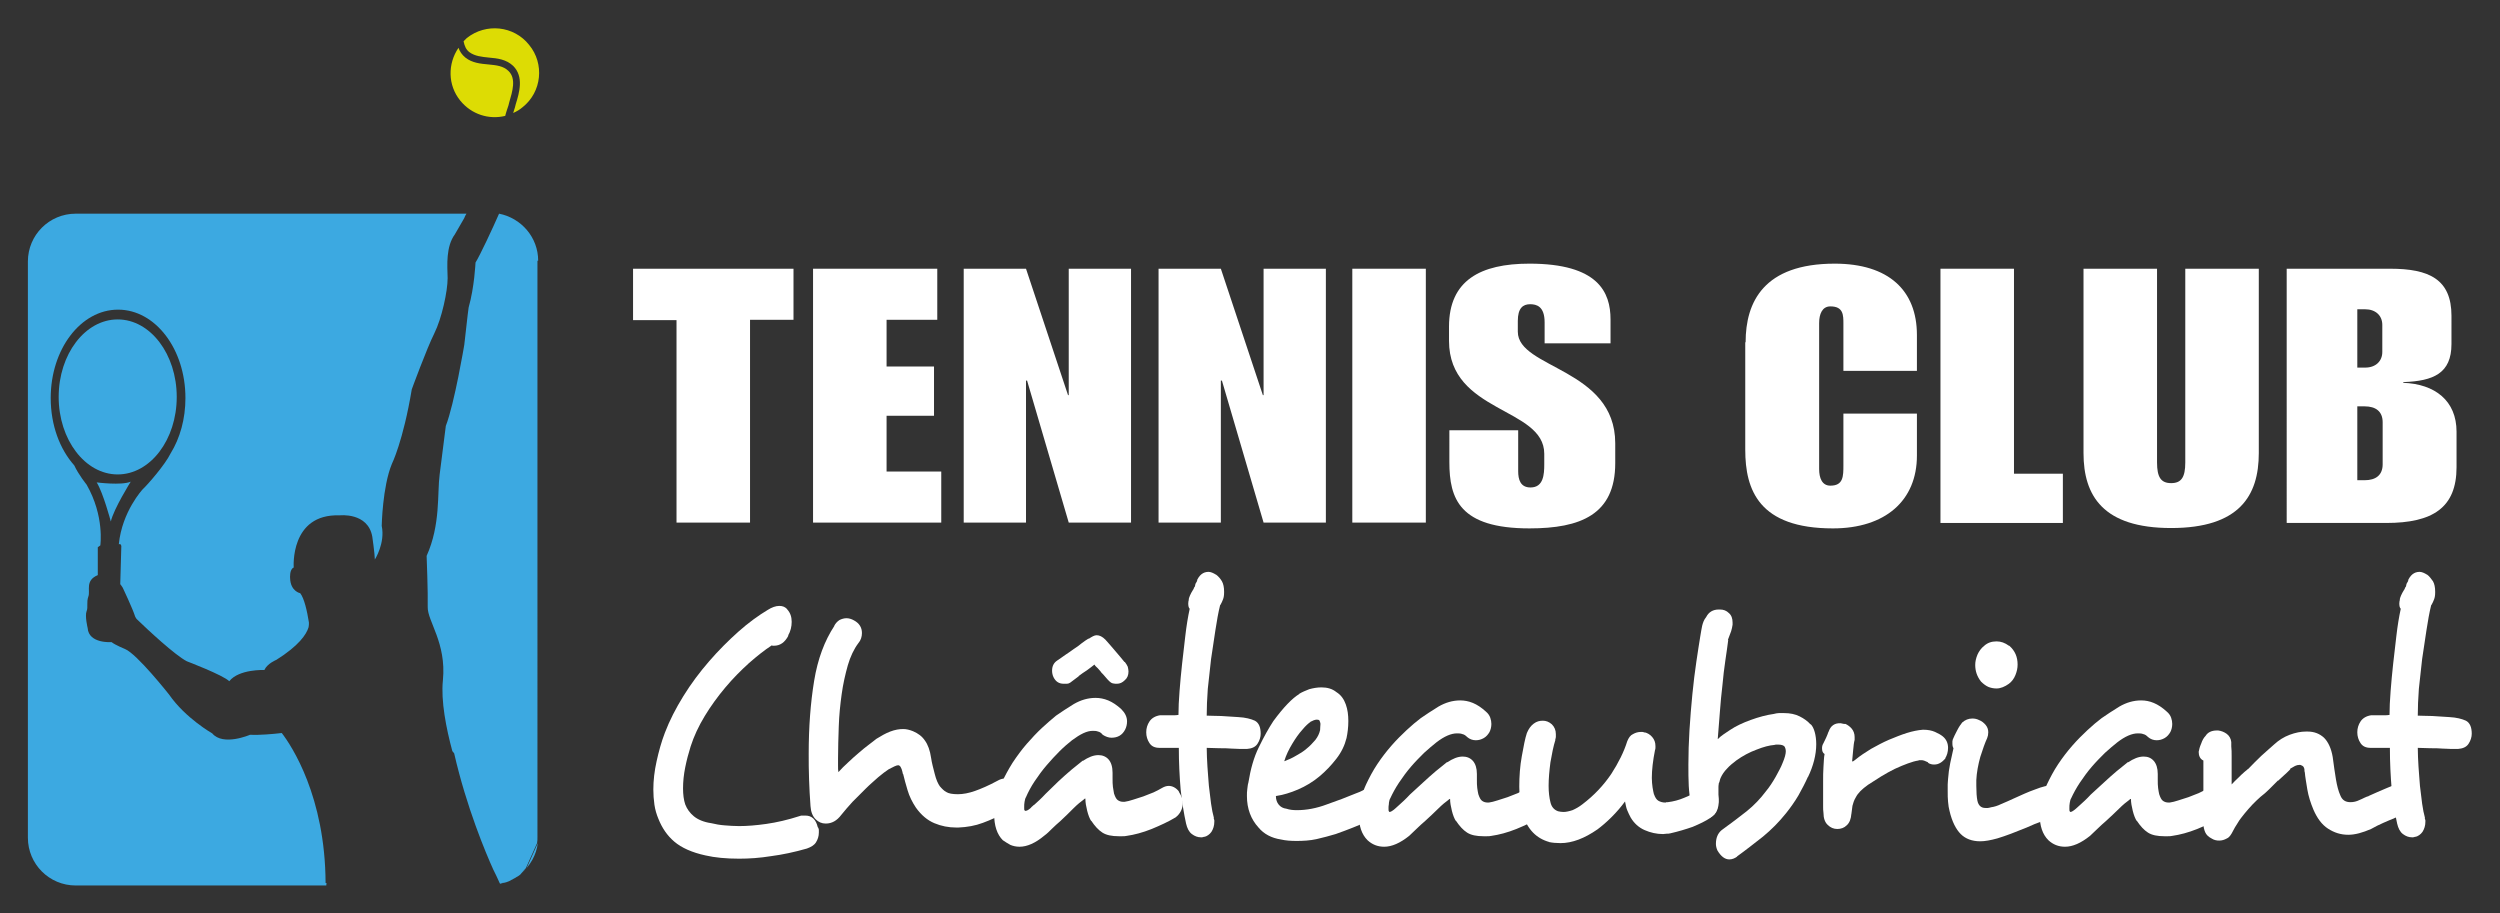
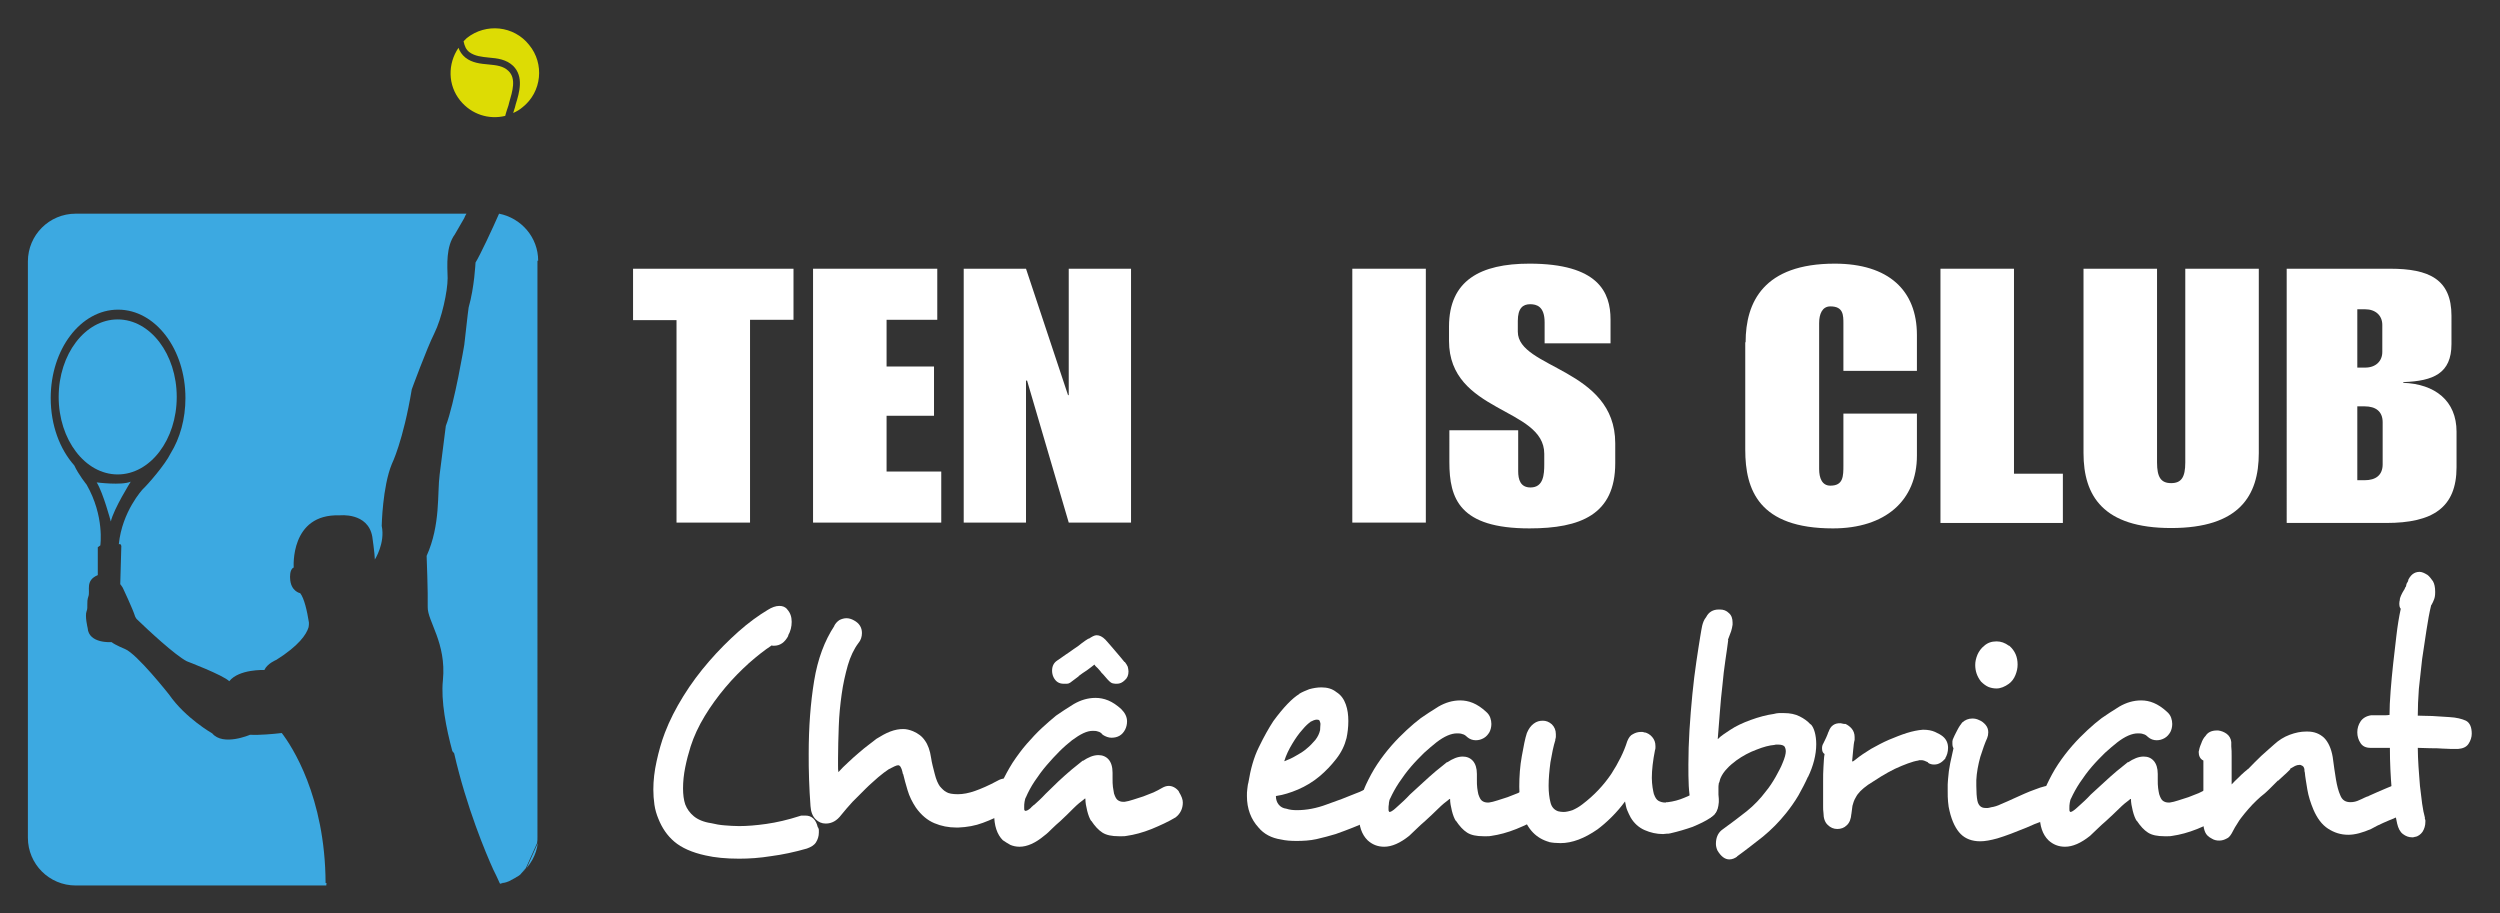
<svg xmlns="http://www.w3.org/2000/svg" version="1.1" id="Calque_1" x="0px" y="0px" viewBox="0 0 690.3 252.1" style="enable-background:new 0 0 690.3 252.1;" xml:space="preserve">
  <rect x="0" y="0" width="690.3" height="252.1" fill="#333333" stroke="none" />
  <style type="text/css">
	.st0{fill:#DDDC04;}
	.st1{fill:none;}
	.st2{fill:#3CA9E1;}
	.st3{fill:#FFFFFF;}
	.st4{opacity:0.25;}
	.st5{fill:url(#SVGID_1_);}
	.st6{opacity:0.35;fill:url(#SVGID_2_);}
	.st7{opacity:0.35;fill:url(#SVGID_3_);}
	.st8{fill:url(#SVGID_4_);}
	.st9{fill:url(#SVGID_5_);}
	.st10{opacity:0.35;fill:url(#SVGID_8_);}
	.st11{fill:url(#SVGID_9_);}
	.st12{fill:url(#SVGID_10_);}
	.st13{fill:url(#SVGID_11_);}
</style>
  <g>
    <g>
      <g>
        <path class="st3" d="M186.8,88.4h-12V74.2h44.3v14.1h-12v56h-20.3V88.4z" />
        <path class="st3" d="M224.5,74.2h34.3v14.1h-14v12.9h13.1v13.6h-13.1v15.4h15.1v14.1h-35.4V74.2z" />
        <path class="st3" d="M266.1,74.2h17.2l11.6,34.9h0.2V74.2h17.2v70.1h-17.2l-11.5-39.2h-0.3v39.2h-17.2V74.2z" />
-         <path class="st3" d="M319.9,74.2h17.2l11.6,34.9h0.2V74.2h17.2v70.1h-17.2l-11.5-39.2h-0.3v39.2h-17.2V74.2z" />
        <path class="st3" d="M373.4,74.2h20.3v70.1h-20.3V74.2z" />
        <path class="st3" d="M400.2,118.8h19v11.3c0,2.3,0.6,4.5,3.4,4.5c3.6,0,3.8-3.6,3.8-6.4v-2.9c0-12.9-26.3-11.2-26.3-31.2v-3.9     c0-12.8,8.7-17.4,22.2-17.4c19,0,22.4,7.9,22.4,15.4v6.6h-18.2V89c0-4.4-2.2-5-4-5c-2,0-3.4,1.1-3.4,4.6v3     c0,10.2,26.9,10.1,26.9,30.8v5.5c0,14.2-9.6,18-23.7,18c-19.3,0-22.1-8.2-22.1-18.3V118.8z" />
        <path class="st3" d="M482,94.5c0-11.1,5-21.7,24.6-21.7c14.9,0,22.7,7.4,22.7,19.7v9.9H509V89.4c0-2.4,0-4.8-3.6-4.8     c-2.3,0-3.1,2.2-3.1,4.6v40.3c0,2.5,0.8,4.6,3.1,4.6c3.6,0,3.6-2.6,3.6-5.7v-14.2h20.3v11.6c0,12.4-8.7,20.1-23.2,20.1     c-20.4,0-24.2-10.6-24.2-21.7V94.5z" />
        <path class="st3" d="M535.8,74.2h20.3v56.6h13.5v13.6h-33.8V74.2z" />
        <path class="st3" d="M575.3,74.2h20.3v53.5c0,4.1,1.1,5.7,3.9,5.7c2.8,0,3.9-1.6,3.9-5.7V74.2h20.3v50.9     c0,11.8-5.4,20.7-24.2,20.7c-18.8,0-24.2-8.9-24.2-20.7V74.2z" />
        <path class="st3" d="M631.3,74.2H660c10.7,0,16.9,2.9,16.9,13V95c0,8.1-5,10.2-13.2,10.5l-0.2,0.2c8.9,0.3,14.8,5,14.8,13.5v9.8     c0,11.2-6.6,15.4-19.4,15.4h-27.5V74.2z M650.9,101.5h2.2c2.9,0,4.7-1.8,4.7-4.3v-7.5c0-2.6-1.9-4.3-4.7-4.3h-2.2V101.5z      M650.9,132.6h2c3.1,0,5-1.4,5-4.4v-11.6c0-3-1.9-4.4-5-4.4h-2V132.6z" />
      </g>
    </g>
    <g>
      <path class="st3" d="M226.1,229.1c0,0.2,0,0.5,0,0.8c0,1-0.3,1.9-0.8,2.7c-0.5,0.8-1.4,1.3-2.5,1.7c-3.5,1-6.8,1.7-9.9,2.1    c-3.1,0.5-6,0.7-8.8,0.7c-3.6,0-6.7-0.3-9.3-0.9c-3.7-0.8-6.6-2.1-8.6-3.8c-2-1.7-3.4-3.8-4.4-6.3c-0.5-1.2-0.9-2.5-1.1-3.9    c-0.2-1.4-0.3-2.8-0.3-4.2c0-2.5,0.3-5.1,0.9-7.8c0.6-2.7,1.3-5.3,2.3-7.9c1.3-3.4,3-6.7,5.1-10.1c2.1-3.4,4.5-6.6,7.1-9.6    c2.6-3,5.3-5.7,8.1-8.2c2.8-2.5,5.6-4.5,8.1-6c1.1-0.7,2.2-1.1,3.2-1.1c0.9,0,1.7,0.3,2.2,1c0.8,0.9,1.2,2,1.2,3.4    c0,1.3-0.3,2.6-1,3.8h0.1c-1,1.9-2.3,2.8-4,2.8c-0.3,0-0.5,0-0.6-0.1c-2,1.3-4,2.9-6.3,4.9c-2.2,2-4.4,4.2-6.5,6.7    c-2.1,2.5-4,5.1-5.7,7.9c-1.7,2.8-3,5.6-3.9,8.4c-0.6,1.9-1.1,3.8-1.5,5.8c-0.4,2-0.6,3.9-0.6,5.8c0,1.7,0.2,3.2,0.6,4.4    c0.5,1.3,1.3,2.4,2.4,3.3c1.1,0.9,2.7,1.6,4.8,1.9c1.2,0.3,2.4,0.5,3.7,0.6c1.3,0.1,2.6,0.2,4,0.2c2.2,0,4.7-0.2,7.5-0.6    c2.8-0.4,5.9-1.1,9.3-2.2c0.2-0.1,0.4-0.1,0.6-0.1c0.2,0,0.5,0,0.9,0c1.8,0,2.9,1.1,3.4,3.2l0.1,0.1    C226,228.6,226,228.8,226.1,229.1z" />
      <path class="st3" d="M280.8,218.9c0.1,0.4,0.1,0.8,0.1,1.2c0,0.8-0.2,1.5-0.6,2.2c-0.4,0.7-1,1.3-1.8,1.7    c-2.6,1.3-4.9,2.4-7.1,3.2c-2.1,0.8-4.4,1.2-6.8,1.3h-0.5c-2.2,0-4.2-0.4-6.1-1.2c-1.9-0.8-3.6-2.2-5.1-4.3    c-1-1.5-1.8-3.1-2.3-4.8c-0.5-1.7-0.9-3.1-1.2-4.4c-0.1-0.1-0.2-0.3-0.2-0.6c-0.3-1.3-0.7-1.9-1.2-1.9c-0.2,0-0.6,0.1-1,0.3    c-0.4,0.2-1,0.5-1.6,0.8c-0.8,0.5-1.8,1.3-2.9,2.2c-1.1,1-2.3,2-3.5,3.2c-1.2,1.2-2.4,2.4-3.6,3.6c-1.2,1.3-2.2,2.5-3.1,3.6    c-1.2,1.6-2.6,2.4-4.3,2.4c-1.1,0-2-0.4-2.8-1.2c-0.8-0.8-1.3-2-1.4-3.6c-0.2-2.5-0.3-4.9-0.4-7.4c-0.1-2.5-0.1-4.9-0.1-7.1    c0-7.3,0.5-14,1.5-20.1c1-6.1,2.9-11.1,5.6-15.2l-0.1,0.1c0.4-0.8,0.9-1.3,1.5-1.7c0.6-0.3,1.3-0.5,1.9-0.5c0.7,0,1.4,0.2,2.1,0.6    c1.5,0.8,2.2,2,2.2,3.5c0,1-0.3,2-1,2.8c-1.2,1.6-2.2,3.7-2.9,6.1c-0.7,2.5-1.3,5.1-1.7,8c-0.4,2.9-0.7,5.8-0.8,8.9    c-0.1,3.1-0.2,6-0.2,8.8c0,0.7,0,1.4,0,2c0,0.7,0,1.3,0.1,1.8c0.8-0.9,1.7-1.8,2.7-2.7c1-0.9,1.9-1.8,2.9-2.6    c0.9-0.8,1.9-1.6,2.7-2.2c0.9-0.7,1.6-1.2,2.2-1.7c1.3-0.8,2.5-1.5,3.8-2c1.3-0.5,2.5-0.7,3.6-0.7c0.8,0,1.7,0.2,2.7,0.6    c1.4,0.6,2.5,1.4,3.3,2.6c0.8,1.1,1.4,2.7,1.7,4.8c0.2,1.4,0.6,2.8,1,4.4c0.4,1.6,0.9,2.7,1.4,3.4c0.6,0.7,1.2,1.3,1.8,1.6    c0.6,0.4,1.7,0.6,3.2,0.6c1.4,0,3-0.3,4.7-0.9c1.7-0.6,3.8-1.5,6.2-2.8c0.7-0.4,1.3-0.6,1.8-0.6c0.7,0,1.4,0.3,1.9,0.8    c0.5,0.5,1,1.1,1.3,1.8v-0.1C280.6,218.2,280.7,218.5,280.8,218.9z" />
      <path class="st3" d="M326.6,221.6c0,1.7-0.7,3.1-2,4.1c-2,1.2-4.2,2.2-6.6,3.2c-2.5,1-4.8,1.6-6.9,1.9c-0.4,0.1-0.8,0.1-1.2,0.1    c-0.4,0-0.7,0-1,0c-1.9,0-3.4-0.3-4.5-1c-1.1-0.7-2.1-1.8-3.1-3.3v0.1c-0.4-0.6-0.8-1.6-1.1-2.8c-0.3-1.2-0.5-2.3-0.5-3.3v-0.1    c-0.2,0-0.3,0.1-0.5,0.3c-0.7,0.5-1.7,1.3-2.8,2.4c-1.1,1.1-2.3,2.3-3.6,3.5c-0.8,0.7-1.6,1.4-2.3,2.1c-0.7,0.7-1.4,1.4-2.1,1.9    c-2.5,2.1-4.8,3.1-6.9,3.1c-0.9,0-1.8-0.2-2.5-0.5c-0.7-0.4-1.4-0.8-2.1-1.3c-1.6-1.6-2.4-4-2.4-7.3c0.1-2.9,0.8-5.7,2-8.4    c0.9-1.9,1.9-3.8,3.1-5.7c1.2-1.8,2.5-3.6,3.9-5.2c1.4-1.6,2.8-3.1,4.2-4.4c1.4-1.3,2.7-2.4,3.9-3.4c1.4-1,3-2,4.9-3.2    c1.9-1.1,3.9-1.7,6-1.7c1.1,0,2.3,0.2,3.5,0.7c1.2,0.5,2.4,1.3,3.6,2.4c1,1,1.6,2.1,1.6,3.4c0,0.8-0.2,1.6-0.5,2.2    c-0.8,1.6-2.1,2.3-3.8,2.3c-0.8,0-1.6-0.3-2.4-0.8c-0.4-0.5-0.8-0.8-1.3-0.9c-0.5-0.2-1-0.2-1.5-0.2c-1.6,0-3.4,0.9-5.7,2.6    c-1,0.8-2.2,1.8-3.4,3c-1.2,1.2-2.4,2.5-3.6,3.9c-1.2,1.4-2.3,2.9-3.3,4.4c-1,1.5-1.8,3-2.4,4.4c-0.2,0.3-0.3,0.7-0.4,1.3    c-0.1,0.5-0.1,1-0.1,1.5c0,0.5,0,0.8,0.1,0.8c0,0.1,0.1,0.2,0.2,0.2c0.5,0,0.9-0.3,1.5-0.8c0.2-0.2,0.3-0.4,0.5-0.5    c0.2-0.2,0.3-0.3,0.5-0.4c0.9-0.8,2-1.8,3.1-3c1.2-1.2,2.4-2.3,3.6-3.5c1.2-1.1,2.4-2.2,3.6-3.2c1.2-1,2.2-1.8,3.1-2.5v0.1    c1.5-1,2.9-1.6,4.3-1.6c1.1,0,2.1,0.4,2.8,1.2c0.7,0.8,1.1,2,1.1,3.7v1.5c0,0.9,0,1.7,0.1,2.4c0.1,0.7,0.2,1.3,0.3,1.8    c0.3,0.9,0.6,1.5,1,1.8c0.4,0.3,0.9,0.5,1.6,0.5h0.3c0.7-0.1,1.5-0.3,2.4-0.6c0.9-0.3,1.9-0.6,2.8-0.9c0.9-0.4,1.9-0.7,2.8-1.1    c0.9-0.4,1.6-0.8,2.3-1.2c0.7-0.4,1.3-0.6,1.9-0.6c1,0,2,0.5,2.8,1.5v0.1C326.3,219.9,326.6,220.8,326.6,221.6z M311.4,184.1    c0.1,0.5,0.2,0.9,0.2,1.3c0,1-0.3,1.8-1,2.4c-0.7,0.7-1.4,1-2.2,1c-0.3,0-0.7,0-1.1-0.1c-0.4-0.1-0.7-0.3-1-0.6    c-0.3-0.3-0.7-0.7-1.1-1.2c-0.4-0.5-0.7-0.8-1.1-1.2c-0.3-0.5-0.7-0.8-1-1.2c-0.3-0.3-0.7-0.6-0.9-1c-0.6,0.5-1.3,1-2.1,1.6    c-0.8,0.5-1.5,1-2.3,1.6h0.1c-0.4,0.3-0.8,0.6-1.2,0.9c-0.4,0.3-0.8,0.6-1.2,0.9c-0.3,0.2-0.6,0.3-0.9,0.3c-0.3,0-0.6,0-0.9,0    c-1.3,0-2.2-0.6-2.8-1.8c-0.3-0.6-0.4-1.3-0.4-1.8c0-1.3,0.5-2.2,1.4-2.8c0.7-0.5,1.5-1,2.3-1.6c0.8-0.5,1.6-1.1,2.3-1.6    c0.8-0.5,1.5-1,2.2-1.6c0.6-0.5,1.3-0.9,1.9-1.3v0.1c0.9-0.6,1.6-1,2.2-1c0.8,0,1.6,0.4,2.4,1.2c0.8,0.9,1.7,1.9,2.7,3.1    c1,1.2,1.9,2.2,2.6,3.1h0.1C311,183.3,311.2,183.7,311.4,184.1z" />
-       <path class="st3" d="M347.2,205.4c-0.6,0.9-1.6,1.3-2.9,1.4c-0.5,0-1.2,0-1.9,0c-0.7,0-1.6-0.1-2.4-0.1c-1-0.1-2.1-0.1-3.3-0.1    c-1.2,0-2.3-0.1-3.5-0.1c0,1.7,0.1,3.4,0.2,5.2c0.1,1.8,0.3,3.6,0.4,5.3c0.2,1.7,0.4,3.3,0.6,4.9c0.2,1.5,0.5,2.9,0.8,4l-0.1-0.1    c0.1,0.3,0.2,0.6,0.2,0.7c0,0.1,0,0.3,0,0.4c0,1.1-0.3,2-0.8,2.8c-0.5,0.7-1.2,1.2-2,1.4l0.1-0.1c-0.3,0.1-0.5,0.2-0.7,0.2    c-0.1,0-0.2,0-0.3,0c-0.9,0-1.7-0.3-2.5-0.9c-0.8-0.6-1.3-1.6-1.6-2.9c-0.6-2.7-1.1-5.8-1.5-9.4c-0.3-3.6-0.5-7.4-0.5-11.5h-5.3    c-1.3,0-2.2-0.4-2.8-1.3c-0.6-0.9-0.9-1.9-0.9-3c0-1.1,0.3-2.1,0.9-3c0.6-0.9,1.6-1.5,2.9-1.7h2.2c0.5,0,0.9,0,1.4,0    c0.5,0,1,0,1.5-0.1c0-1.9,0.1-4.1,0.3-6.6c0.2-2.4,0.4-4.9,0.7-7.5c0.3-2.6,0.6-5.2,0.9-7.8c0.3-2.6,0.7-5.1,1.2-7.4    c-0.3-0.3-0.4-0.8-0.4-1.5c0-0.5,0.1-0.8,0.2-1.1l-0.1,0.1c0.1-0.6,0.5-1.6,1.2-2.7c0.1-0.1,0.2-0.3,0.3-0.6    c0.1-0.3,0.2-0.4,0.2-0.2l0.2-0.9c0.1-0.2,0.2-0.4,0.4-0.7c0.1-0.3,0.2-0.4,0-0.2l-0.1,0.2c0.7-1.7,1.8-2.6,3.3-2.6    c0.6,0,1.3,0.3,2.1,0.8l-0.1-0.1c0.7,0.5,1.3,1.2,1.7,1.9c0.4,0.7,0.6,1.7,0.6,2.8v0.3c0,0.8-0.1,1.4-0.3,1.9    c-0.2,0.5-0.4,1-0.7,1.5l-0.1,0.1c-0.5,2-0.9,4.3-1.3,6.9c-0.4,2.6-0.8,5.3-1.2,8c-0.3,2.8-0.6,5.5-0.9,8.2    c-0.2,2.7-0.3,5.2-0.3,7.4c1,0,2.4,0.1,4,0.1c1.6,0.1,3.2,0.2,4.7,0.3c2,0.1,3.5,0.5,4.6,1c1.1,0.6,1.6,1.8,1.6,3.6    C348.1,203.5,347.8,204.5,347.2,205.4z" />
      <path class="st3" d="M383.4,221.6c0,0.8-0.2,1.5-0.6,2.2c-0.4,0.7-1.1,1.2-2,1.6h0.1c-0.5,0.2-0.9,0.4-1.5,0.6    c-0.5,0.2-1.1,0.5-1.7,0.8c-1.2,0.5-2.6,1.1-4.1,1.7c-1.5,0.6-3.1,1.2-4.8,1.8c-1.7,0.5-3.5,1-5.3,1.4c-1.8,0.4-3.7,0.5-5.5,0.5    c-1.6,0-3-0.1-4.3-0.4c-2.6-0.4-4.7-1.5-6.2-3.3c-2.1-2.3-3.2-5.2-3.2-8.7c0-0.7,0-1.3,0.1-1.9c0.1-0.6,0.1-1.2,0.3-1.8    c0.6-3.7,1.5-7,2.9-9.8c1.4-2.9,2.7-5.2,4-7.2c2.8-3.8,5.2-6.3,7.2-7.5h-0.1c0.8-0.5,1.8-0.9,2.8-1.3c1.1-0.3,2.2-0.5,3.4-0.5    c1.6,0,3,0.4,4.1,1.3c1.3,0.8,2.1,2,2.6,3.4c0.5,1.4,0.7,2.9,0.7,4.6c0,1.7-0.2,3.3-0.5,4.7c-0.5,2-1.4,3.9-2.8,5.7    c-1.4,1.8-2.9,3.4-4.7,4.9c-1.8,1.5-3.8,2.7-5.9,3.6c-2.1,0.9-4.1,1.5-6.1,1.8c0,1,0.3,1.8,0.8,2.4c0.5,0.6,1.2,1,2.1,1.1    c0.9,0.3,1.8,0.4,2.9,0.4c2.6,0,5.4-0.5,8.3-1.6c2.9-1,5.5-2,7.9-3c0.8-0.3,1.6-0.6,2.3-1c0.7-0.3,1.4-0.6,1.9-0.8    c0.2-0.1,0.3-0.1,0.5-0.1c0.2,0,0.4,0,0.7,0c0.7,0,1.4,0.2,1.9,0.7c0.5,0.5,1,1.1,1.3,1.8v-0.1    C383.2,220.1,383.4,220.8,383.4,221.6z M364.6,200c0-0.2,0-0.4-0.1-0.6c-0.1-0.2-0.1-0.4-0.2-0.5c-0.1-0.1-0.3-0.2-0.7-0.2    c-0.3,0-0.6,0.1-0.9,0.2c-0.3,0.2-0.7,0.3-0.9,0.4h0.1c-0.6,0.4-1.4,1.1-2.3,2.2c-1,1.1-1.9,2.4-2.8,3.9c-0.9,1.5-1.7,3.1-2.2,4.8    c1.1-0.4,2.2-0.9,3.2-1.5c1.1-0.6,2.1-1.2,3-2c0.9-0.7,1.7-1.6,2.4-2.4c0.7-0.9,1.1-1.8,1.3-2.7v0.1    C364.5,200.9,364.6,200.4,364.6,200z" />
      <path class="st3" d="M427.3,221.7c0,0.8-0.2,1.5-0.5,2.2c-0.3,0.7-0.8,1.3-1.5,1.8c-2,1.2-4.2,2.2-6.6,3.2c-2.5,1-4.8,1.6-6.9,1.9    c-0.4,0.1-0.8,0.1-1.2,0.1c-0.4,0-0.7,0-1,0c-1.9,0-3.4-0.3-4.5-1c-1.1-0.7-2.1-1.8-3.1-3.3v0.1c-0.4-0.6-0.8-1.6-1.1-2.8    c-0.3-1.2-0.5-2.3-0.5-3.3c-0.2,0-0.3,0.1-0.5,0.3c-0.7,0.5-1.7,1.3-2.8,2.4c-1.1,1.1-2.3,2.2-3.6,3.4c-0.8,0.7-1.6,1.4-2.3,2.1    c-0.7,0.7-1.4,1.3-2.1,2c-2.5,2-4.8,3-6.9,3c-1.8,0-3.3-0.6-4.6-1.8c-1.6-1.6-2.4-3.9-2.4-7.1c0.1-2.9,0.8-5.7,2-8.3    c0.9-1.9,1.9-3.8,3.1-5.6c1.2-1.8,2.5-3.5,3.9-5.1c1.4-1.6,2.8-3,4.2-4.3c1.4-1.3,2.7-2.4,3.9-3.3c1.4-1,3-2,4.9-3.2    c1.9-1.1,3.9-1.7,6-1.7c1.1,0,2.3,0.2,3.5,0.7c1.2,0.5,2.4,1.3,3.6,2.4c0.6,0.5,1,1.1,1.2,1.7c0.2,0.6,0.3,1.1,0.3,1.7    c0,0.8-0.2,1.6-0.5,2.2c-0.4,0.7-0.9,1.3-1.6,1.7c-0.7,0.4-1.4,0.6-2.2,0.6c-0.9,0-1.7-0.3-2.4-0.9c-0.4-0.4-0.8-0.7-1.3-0.8    c-0.5-0.2-1-0.2-1.5-0.2c-1.6,0-3.5,0.8-5.7,2.5c-1,0.8-2.2,1.8-3.4,2.9c-1.2,1.2-2.4,2.4-3.6,3.8c-1.2,1.4-2.3,2.9-3.3,4.4    c-1,1.5-1.8,3-2.4,4.3c-0.2,0.3-0.3,0.7-0.4,1.3c-0.1,0.5-0.1,1-0.1,1.5c0,0.5,0,0.7,0.1,0.8c0,0.1,0.1,0.2,0.2,0.2    c0.3,0,0.8-0.3,1.5-0.9l1-0.9c0.9-0.8,2-1.8,3.1-3c1.2-1.1,2.4-2.2,3.6-3.3c1.2-1.1,2.4-2.2,3.6-3.2c1.2-1,2.2-1.8,3.1-2.5v0.1    c1.5-1,2.9-1.6,4.3-1.6c1.1,0,2.1,0.4,2.8,1.2c0.7,0.8,1.1,2,1.1,3.6v1.5c0,0.9,0,1.7,0.1,2.4c0.1,0.7,0.2,1.3,0.3,1.7    c0.3,0.9,0.6,1.5,1,1.8c0.4,0.3,0.9,0.5,1.6,0.5h0.3c0.7-0.1,1.5-0.3,2.4-0.6c0.9-0.3,1.9-0.6,2.8-0.9c0.9-0.4,1.9-0.7,2.8-1.1    c0.9-0.4,1.6-0.8,2.3-1.2c0.7-0.4,1.3-0.6,1.9-0.6c1.1,0,2,0.5,2.8,1.6v0.1C427,220,427.3,220.8,427.3,221.7z" />
      <path class="st3" d="M474.3,222c0,0.7-0.1,1.4-0.4,2c-0.3,0.6-0.8,1.2-1.6,1.8c-1.3,0.9-3,1.7-4.9,2.5c-2,0.7-4,1.3-6.2,1.8    c-0.3,0.1-0.7,0.1-1,0.1c-0.3,0-0.7,0.1-1,0.1c-1.8,0-3.5-0.4-5.1-1.1c-1.6-0.7-2.9-1.9-3.8-3.4c-0.4-0.7-0.7-1.4-1-2.1    c-0.3-0.7-0.4-1.5-0.6-2.4c-1.1,1.5-2.3,2.9-3.7,4.3c-1.4,1.4-2.7,2.5-3.9,3.4c-3.6,2.5-7,3.8-10.2,3.8c-1.2,0-2.3-0.1-3.2-0.3    h0.1c-3.6-1-6-3.5-7.3-7.5c-0.4-1.1-0.7-2.3-0.8-3.7c-0.1-1.4-0.2-2.7-0.2-4.1c0-2.8,0.2-5.7,0.7-8.4c0.5-2.8,0.9-4.9,1.4-6.4    c0.5-1.2,1.1-2,1.9-2.6c0.8-0.6,1.6-0.8,2.5-0.8c0.9,0,1.7,0.3,2.5,1c0.7,0.7,1.1,1.6,1.1,2.7c0,0.3,0,0.5,0,0.8    c0,0.2-0.1,0.5-0.2,0.8l0.1-0.1c-0.6,1.9-1,4-1.4,6.3c-0.3,2.3-0.5,4.5-0.5,6.5c0,1.8,0.2,3.3,0.5,4.5c0.3,1.3,1,2.1,2.1,2.5    c0.5,0.1,0.9,0.2,1.5,0.2c0.7,0,1.6-0.2,2.5-0.5c0.9-0.4,1.8-0.9,2.7-1.6c3.3-2.5,5.9-5.3,8-8.4c2-3.1,3.5-6.1,4.4-9    c0.4-1,0.9-1.7,1.6-2c0.7-0.4,1.4-0.6,2.2-0.6c0.1,0,0.3,0,0.4,0c0.2,0,0.4,0.1,0.7,0.2l-0.1-0.1c0.8,0.2,1.5,0.6,2.1,1.3    c0.6,0.7,0.9,1.5,0.9,2.5c0,0.1,0,0.3,0,0.4c0,0.1,0,0.4-0.1,0.7v-0.1c-0.6,3-0.9,5.6-0.9,7.8c0,1,0.1,1.8,0.2,2.6    c0.1,0.8,0.3,1.5,0.4,2v-0.1c0.3,0.9,0.7,1.5,1.2,1.8c0.5,0.3,1.2,0.5,1.9,0.5c0.1,0,0.2,0,0.3-0.1c0.1,0,0.3,0,0.4,0    c1.6-0.2,3.1-0.6,4.5-1.2c1.5-0.6,2.7-1.2,3.8-1.9c0.7-0.5,1.5-0.7,2.2-0.7c1.5,0,2.6,0.8,3.1,2.4    C474.2,220.6,474.3,221.3,474.3,222z" />
      <path class="st3" d="M501.5,205.5c0,2.9-0.8,6-2.3,9.1v-0.1c-0.7,1.6-1.6,3.3-2.6,5.1c-1,1.7-2.2,3.4-3.4,4.9    c-2,2.5-4.1,4.6-6.4,6.5c-2.3,1.8-4.7,3.7-7.2,5.5h0.1c-0.7,0.5-1.4,0.8-2.2,0.8c-1.2,0-2.3-0.8-3.3-2.5c-0.3-0.7-0.4-1.3-0.4-1.8    c0-1.6,0.5-2.9,1.6-3.8c2.6-1.9,4.9-3.6,6.9-5.2c2-1.6,3.8-3.5,5.3-5.5c1-1.2,1.9-2.6,2.7-4c0.8-1.5,1.5-2.7,1.9-3.8    c0.6-1.4,0.9-2.5,0.9-3.3c0-0.4-0.1-0.8-0.3-1.2c-0.3-0.4-0.9-0.6-1.8-0.6c-0.1,0-0.3,0-0.4,0c-0.2,0-0.4,0-0.7,0.1    c-1.3,0.1-2.9,0.5-4.9,1.3c-1.9,0.7-3.8,1.7-5.6,3c-0.9,0.7-1.8,1.4-2.5,2.2c-0.8,0.8-1.4,1.7-1.8,2.6c-0.1,0.3-0.2,0.5-0.2,0.6    c0,0.1-0.1,0.3-0.1,0.4l-0.3,0.8l0.1-0.1c-0.1,0.3-0.1,0.6-0.1,0.9c0,0.3,0,0.5,0,0.7c0,0.5,0,0.9,0,1.3c0,0.4,0.1,0.8,0.1,1.2    v0.9c-0.1,1.5-0.5,2.6-1.2,3.4c-0.7,0.7-1.6,1.1-2.5,1.1c-0.8,0-1.6-0.3-2.4-1c-0.8-0.6-1.3-1.7-1.6-3.2c-0.3-1.4-0.5-3-0.6-4.8    c-0.1-1.8-0.1-3.8-0.1-5.9c0-3,0.1-6.2,0.3-9.5c0.2-3.4,0.5-6.7,0.8-9.9c0.3-3.2,0.7-6.2,1.1-9c0.4-2.8,0.8-5.2,1.1-7.1    c0.2-1,0.3-2,0.5-2.8c0.2-0.8,0.5-1.7,1.1-2.4c0.7-1.4,1.9-2.1,3.5-2.1h0.3c1,0,1.8,0.3,2.5,1c0.7,0.6,1,1.5,1,2.6v0.6    c-0.1,0.6-0.2,1.2-0.4,1.8c-0.2,0.6-0.4,1.1-0.6,1.6c-0.2,0.5-0.3,0.8-0.3,0.9l0.1-0.1c-0.2,1.7-0.5,3.6-0.8,5.7    c-0.3,2.1-0.6,4.4-0.8,6.8c-0.3,2.4-0.5,4.8-0.7,7.3c-0.2,2.5-0.4,5.1-0.6,7.6c0.5-0.5,1.1-1,1.7-1.4c0.6-0.4,1.2-0.8,1.8-1.2    c1.5-1,3.4-1.9,5.6-2.7c2.2-0.8,4.4-1.4,6.6-1.7h-0.1c0.5-0.1,0.9-0.2,1.3-0.2c0.5,0,0.9,0,1.4,0c1.7,0,3.1,0.3,4.3,0.9    c1.2,0.6,2.2,1.3,3,2.2h0.1C500.9,200.9,501.5,203,501.5,205.5z" />
      <path class="st3" d="M534.1,211.1c-0.3,0-0.6,0-0.9-0.1c-0.3-0.1-0.7-0.2-0.9-0.5h0.1c-0.8-0.4-1.4-0.6-1.8-0.6    c-0.1,0-0.3,0-0.5,0c-0.2,0-0.3,0-0.4,0.1c-0.8,0.1-1.8,0.4-2.9,0.8c-1.1,0.4-2.3,0.9-3.6,1.5c-1.2,0.6-2.5,1.3-3.8,2.1    c-1.3,0.8-2.5,1.6-3.6,2.3c-1.7,1.2-2.8,2.3-3.4,3.5c-0.5,0.8-0.7,1.6-0.9,2.3c-0.1,0.7-0.2,1.4-0.3,2.3v-0.1    c-0.1,1.4-0.5,2.5-1.3,3.2c-0.7,0.7-1.6,1-2.6,1c-1,0-1.9-0.4-2.6-1.1c-0.8-0.7-1.2-1.9-1.2-3.3c-0.1-0.6-0.1-1.3-0.1-1.9    c0-0.7,0-1.5,0-2.2v-4.5c0-1.5,0-2.9,0.1-4.2c0.1-1.3,0.1-2.5,0.3-3.5c-0.5-0.3-0.7-0.8-0.7-1.6c0-0.5,0.1-0.9,0.4-1.4    c0.5-1,1-2,1.4-3.2v0.1c0.3-0.9,0.7-1.5,1.3-1.9c0.6-0.4,1.2-0.5,1.9-0.5c0.1,0,0.3,0,0.6,0.1c0.3,0.1,0.6,0.1,0.9,0.1    c0.6,0.3,1.2,0.7,1.7,1.3c0.5,0.6,0.8,1.4,0.8,2.3c0,0.1,0,0.3,0,0.4c0,0.1,0,0.3,0,0.4c-0.2,0.7-0.3,1.7-0.4,2.8    c-0.1,1.2-0.2,2.2-0.3,3.2c0.1-0.1,0.2-0.1,0.3-0.1c0.1,0,0.1-0.1,0.3-0.2c0.1-0.1,0.3-0.2,0.4-0.3c1.2-1,2.6-1.9,4.2-2.9    c1.6-0.9,3.3-1.8,4.9-2.5c1.7-0.7,3.4-1.4,5-1.9c1.6-0.5,3.1-0.8,4.4-0.9h0.3c1.1,0,2.2,0.2,3.1,0.6c0.9,0.4,1.6,0.8,2.1,1.2    c1,0.8,1.5,1.9,1.5,3.2c0,1.1-0.3,2.1-0.8,2.9h0.1C536.2,210.5,535.3,211.1,534.1,211.1z" />
      <path class="st3" d="M570.3,224.2c-0.5,0.8-1.5,1.4-2.9,1.6c-0.9,0.1-2,0.4-3.4,0.9c-1.4,0.5-2.9,1.1-4.4,1.8    c-1.4,0.6-2.9,1.1-4.3,1.7c-1.4,0.5-2.7,1-3.8,1.3c-1.8,0.5-3.4,0.8-4.7,0.8c-2.3,0-4.1-0.7-5.4-2c-1.3-1.3-2.4-3.4-3.1-6.4    c-0.2-0.7-0.3-1.5-0.4-2.5c-0.1-0.9-0.1-1.9-0.1-2.9c0-0.7,0-1.3,0-1.9c0-0.6,0.1-1.1,0.1-1.5c0.1-1.5,0.3-2.9,0.6-4.4    c0.3-1.4,0.6-2.8,0.9-4.1c-0.2-0.3-0.3-0.7-0.3-1.3c0-0.3,0-0.5,0-0.6c0-0.2,0.1-0.3,0.1-0.5c0.3-0.7,0.7-1.6,1.2-2.5    c0.5-1,1-1.7,1.4-2.2c0.8-0.7,1.7-1.1,2.8-1.1c0.6,0,1.2,0.1,1.8,0.4c0.8,0.3,1.4,0.8,1.9,1.4c0.5,0.6,0.7,1.3,0.7,2    c0,0.6-0.1,1.1-0.3,1.6c-0.6,1.3-1.2,3-1.9,5.2c-0.6,2.2-1,4.3-1.1,6.4v1.6c0,1.7,0.1,3.1,0.3,4.1c0.3,1.4,1.1,2,2.2,2    c0.2,0,0.5,0,0.7,0c0.2,0,0.5-0.1,0.9-0.2c0.8-0.1,1.8-0.4,2.8-0.9c1.1-0.5,2.2-0.9,3.4-1.5c2-0.9,3.9-1.8,5.9-2.5    c2-0.8,3.7-1.2,5-1.2h0.2c1.3,0,2.3,0.5,3,1.4c0.7,0.9,1,1.9,1.1,3.1v0.2C571.1,222.4,570.8,223.3,570.3,224.2z M557.1,183.5    c0,1-0.2,1.9-0.6,2.9c-0.4,1-1,1.8-1.8,2.4c-1.1,0.8-2.3,1.3-3.4,1.3c-0.7,0-1.4-0.1-2.2-0.4c-0.7-0.3-1.4-0.8-2.1-1.5    c-1.1-1.4-1.6-2.9-1.6-4.6c0-0.9,0.2-1.8,0.6-2.8c0.4-0.9,1-1.8,1.9-2.5c0.9-0.8,2-1.2,3.4-1.2c1.2,0,2.3,0.4,3.4,1.2h0.1    C556.4,179.7,557.1,181.4,557.1,183.5z" />
      <path class="st3" d="M615.3,221.7c0,0.8-0.2,1.5-0.5,2.2c-0.3,0.7-0.8,1.3-1.5,1.8c-2,1.2-4.2,2.2-6.6,3.2c-2.5,1-4.8,1.6-6.9,1.9    c-0.4,0.1-0.8,0.1-1.2,0.1c-0.4,0-0.7,0-1,0c-1.9,0-3.4-0.3-4.5-1c-1.1-0.7-2.1-1.8-3.1-3.3v0.1c-0.4-0.6-0.8-1.6-1.1-2.8    c-0.3-1.2-0.5-2.3-0.5-3.3c-0.2,0-0.3,0.1-0.5,0.3c-0.7,0.5-1.7,1.3-2.8,2.4c-1.1,1.1-2.3,2.2-3.6,3.4c-0.8,0.7-1.6,1.4-2.3,2.1    c-0.7,0.7-1.4,1.3-2.1,2c-2.5,2-4.8,3-6.9,3c-1.8,0-3.3-0.6-4.6-1.8c-1.6-1.6-2.4-3.9-2.4-7.1c0.1-2.9,0.8-5.7,2-8.3    c0.9-1.9,1.9-3.8,3.1-5.6c1.2-1.8,2.5-3.5,3.9-5.1c1.4-1.6,2.8-3,4.2-4.3c1.4-1.3,2.7-2.4,3.9-3.3c1.4-1,3-2,4.9-3.2    c1.9-1.1,3.9-1.7,6-1.7c1.2,0,2.3,0.2,3.5,0.7c1.2,0.5,2.4,1.3,3.6,2.4c0.6,0.5,1,1.1,1.2,1.7c0.2,0.6,0.3,1.1,0.3,1.7    c0,0.8-0.2,1.6-0.5,2.2c-0.4,0.7-0.9,1.3-1.6,1.7c-0.7,0.4-1.4,0.6-2.2,0.6c-0.9,0-1.7-0.3-2.4-0.9c-0.4-0.4-0.8-0.7-1.3-0.8    c-0.5-0.2-1-0.2-1.5-0.2c-1.6,0-3.5,0.8-5.7,2.5c-1,0.8-2.2,1.8-3.4,2.9c-1.2,1.2-2.4,2.4-3.6,3.8c-1.2,1.4-2.3,2.9-3.3,4.4    c-1,1.5-1.8,3-2.4,4.3c-0.2,0.3-0.3,0.7-0.4,1.3c-0.1,0.5-0.1,1-0.1,1.5c0,0.5,0,0.7,0.1,0.8c0,0.1,0.1,0.2,0.2,0.2    c0.3,0,0.8-0.3,1.5-0.9l1-0.9c0.9-0.8,2-1.8,3.1-3c1.2-1.1,2.4-2.2,3.6-3.3c1.2-1.1,2.4-2.2,3.6-3.2c1.2-1,2.2-1.8,3.1-2.5v0.1    c1.5-1,2.9-1.6,4.3-1.6c1.2,0,2.1,0.4,2.8,1.2c0.7,0.8,1.1,2,1.1,3.6v1.5c0,0.9,0,1.7,0.1,2.4c0.1,0.7,0.2,1.3,0.3,1.7    c0.3,0.9,0.6,1.5,1,1.8c0.4,0.3,0.9,0.5,1.6,0.5h0.3c0.7-0.1,1.5-0.3,2.4-0.6c0.9-0.3,1.9-0.6,2.8-0.9c0.9-0.4,1.9-0.7,2.8-1.1    c0.9-0.4,1.6-0.8,2.3-1.2c0.7-0.4,1.3-0.6,1.9-0.6c1.1,0,2,0.5,2.8,1.6v0.1C615,220,615.3,220.8,615.3,221.7z" />
      <path class="st3" d="M667.9,222.9c-0.3,0.7-0.9,1.3-1.7,1.7c-0.4,0.1-0.8,0.2-1.1,0.3c-0.3,0.1-0.6,0.1-1,0.1h-0.7    c-0.7,0.3-1.5,0.6-2.3,0.9h0.1c-1,0.4-2,0.8-3.1,1.3c-1.1,0.5-2.2,1-3.4,1.7c-2.3,1-4.4,1.6-6.3,1.6c-2.1,0-3.9-0.6-5.6-1.7    c-1.7-1.1-3-2.9-4-5.2c-0.8-1.9-1.4-3.8-1.7-5.6c-0.3-1.9-0.6-3.5-0.7-4.8v0.1c-0.1-0.3-0.1-0.5-0.1-0.7c0-0.2,0-0.4-0.1-0.5    c-0.1-0.4-0.3-0.6-0.8-0.8c-0.1-0.1-0.3-0.1-0.4-0.1c-0.5,0-0.9,0.1-1.3,0.3c-0.4,0.2-0.9,0.5-1.4,0.8h0.1c0.1,0-0.2,0.4-1,1.1    c-0.8,0.7-1.6,1.5-2.4,2.2v-0.1c-0.8,0.8-1.6,1.6-2.4,2.4c-0.8,0.8-1.6,1.5-2.4,2.1c-0.7,0.6-1.4,1.3-2.2,2.1s-1.5,1.7-2.2,2.5    c-0.7,0.9-1.4,1.7-1.9,2.6c-0.6,0.9-1,1.6-1.3,2.2c-0.5,1-1,1.8-1.7,2.1c-0.7,0.4-1.4,0.6-2.1,0.6c-0.3,0-0.6,0-1-0.1    c-0.4-0.1-0.7-0.2-1-0.4c-1-0.5-1.6-1.1-1.9-1.8c-0.3-0.7-0.5-1.5-0.5-2.4v-10.1c0-0.9,0-1.8,0-2.6c0-0.8,0-1.6,0-2.3v-2.4    c-0.9-0.4-1.3-1.3-1.3-2.4c0.1-0.6,0.3-1.4,0.7-2.3c0.3-0.9,0.7-1.6,1.2-2.1c0.6-1,1.7-1.5,3.1-1.5h0.4c0.8,0.1,1.6,0.4,2.3,0.9    c0.7,0.5,1.2,1.3,1.3,2.3c0,0.2,0,0.4,0,0.6c0,0.2,0,0.4,0,0.6c0.1,0.8,0.1,1.7,0.1,2.7c0,1,0,2.1,0,3.2v4.6    c0.6-0.6,1.2-1.3,1.8-1.8c0.6-0.6,1.2-1.2,1.8-1.7c0.2-0.1,0.3-0.3,0.5-0.4c0.2-0.2,0.3-0.3,0.5-0.4c1.1-1.2,2.4-2.4,3.6-3.6    c1.3-1.2,2.5-2.2,3.6-3.2c1.2-1.1,2.6-2,4.2-2.6c1.6-0.6,3.1-0.9,4.5-0.9h0.5c1.8,0,3.3,0.6,4.5,1.7c1.2,1.2,2,3,2.4,5.3    c0.3,2.3,0.6,4.4,0.9,6.2c0.3,1.8,0.7,3.3,1.2,4.4c0.5,1.3,1.4,1.9,2.8,1.9c0.9,0,1.7-0.2,2.5-0.6c0.5-0.2,0.9-0.4,1.3-0.6    c0.4-0.2,0.9-0.4,1.3-0.5h-0.1c1.6-0.7,3.1-1.4,4.8-2.1c1.6-0.7,3.1-1.2,4.4-1.5c0.2-0.1,0.6-0.1,1.2-0.1c1.3,0,2.2,0.4,2.8,1.3    c0.6,0.8,0.9,1.9,1,3.1v0.2C668.4,221.3,668.2,222.1,667.9,222.9z" />
      <path class="st3" d="M681.6,205.4c-0.6,0.9-1.6,1.3-2.9,1.4c-0.5,0-1.2,0-1.9,0c-0.7,0-1.6-0.1-2.4-0.1c-1-0.1-2.1-0.1-3.3-0.1    c-1.2,0-2.3-0.1-3.5-0.1c0,1.7,0.1,3.4,0.2,5.2c0.1,1.8,0.3,3.6,0.4,5.3c0.2,1.7,0.4,3.3,0.6,4.9c0.2,1.5,0.5,2.9,0.8,4l-0.1-0.1    c0.1,0.3,0.2,0.6,0.2,0.7c0,0.1,0,0.3,0,0.4c0,1.1-0.3,2-0.8,2.8c-0.5,0.7-1.2,1.2-2,1.4l0.1-0.1c-0.3,0.1-0.5,0.2-0.7,0.2    c-0.1,0-0.2,0-0.3,0c-0.9,0-1.7-0.3-2.5-0.9c-0.8-0.6-1.3-1.6-1.6-2.9c-0.6-2.7-1.1-5.8-1.5-9.4c-0.3-3.6-0.5-7.4-0.5-11.5h-5.3    c-1.3,0-2.2-0.4-2.8-1.3c-0.6-0.9-0.9-1.9-0.9-3c0-1.1,0.3-2.1,0.9-3c0.6-0.9,1.6-1.5,2.9-1.7h2.2c0.5,0,0.9,0,1.4,0    c0.5,0,1,0,1.5-0.1c0-1.9,0.1-4.1,0.3-6.6c0.2-2.4,0.4-4.9,0.7-7.5c0.3-2.6,0.6-5.2,0.9-7.8c0.3-2.6,0.7-5.1,1.2-7.4    c-0.3-0.3-0.4-0.8-0.4-1.5c0-0.5,0.1-0.8,0.2-1.1l-0.1,0.1c0.1-0.6,0.5-1.6,1.2-2.7c0.1-0.1,0.2-0.3,0.3-0.6    c0.1-0.3,0.2-0.4,0.2-0.2l0.2-0.9c0.1-0.2,0.2-0.4,0.4-0.7c0.1-0.3,0.2-0.4,0-0.2l-0.1,0.2c0.7-1.7,1.8-2.6,3.3-2.6    c0.6,0,1.3,0.3,2.1,0.8l-0.1-0.1c0.7,0.5,1.2,1.2,1.7,1.9c0.4,0.7,0.6,1.7,0.6,2.8v0.3c0,0.8-0.1,1.4-0.3,1.9    c-0.2,0.5-0.4,1-0.7,1.5l-0.1,0.1c-0.5,2-0.9,4.3-1.3,6.9c-0.4,2.6-0.8,5.3-1.2,8c-0.3,2.8-0.6,5.5-0.9,8.2    c-0.2,2.7-0.3,5.2-0.3,7.4c1,0,2.4,0.1,4,0.1c1.6,0.1,3.2,0.2,4.7,0.3c2,0.1,3.5,0.5,4.6,1c1.1,0.6,1.6,1.8,1.6,3.6    C682.5,203.5,682.2,204.5,681.6,205.4z" />
    </g>
    <g>
      <path class="st0" d="M139.9,30.6c0.2-0.5,0.3-1,0.5-1.5l0.2-0.8c0.9-3.1,2-6.6-0.2-8.7c-1.4-1.4-3.4-1.6-5.5-1.8    c-2.2-0.2-4.5-0.4-6.4-1.9c-1-0.8-1.6-1.8-1.9-2.7c-3,4.4-3,10.3,0.5,14.6c3.1,3.8,7.9,5.3,12.4,4.2    C139.6,31.5,139.8,31,139.9,30.6z" />
      <path class="st0" d="M128.9,10.5c-0.3,0.3-0.6,0.6-0.9,0.9c0.3,1.4,0.7,2.3,1.6,3c1.5,1.1,3.4,1.3,5.4,1.5    c2.4,0.2,4.8,0.5,6.7,2.3c3,3,1.7,7.4,0.7,10.6l-0.2,0.8c-0.2,0.5-0.3,1.1-0.5,1.6c0.9-0.4,1.8-0.9,2.6-1.6    c5.3-4.2,6.1-12,1.8-17.2C141.9,7.1,134.2,6.3,128.9,10.5z" />
    </g>
    <g>
      <path class="st1" d="M140.2,243.4l0.4-0.2c-0.3,0.1-0.5,0.2-0.8,0.3L140.2,243.4z" />
      <path class="st1" d="M143.6,241.5l0.3-0.4c-0.3,0.2-0.6,0.4-0.8,0.7L143.6,241.5z" />
      <path class="st2" d="M48.8,109.6c0-11.8-7.3-21.4-16.3-21.4c-9,0-16.3,9.6-16.3,21.4c0,11.8,7.3,21.4,16.3,21.4    C41.5,131,48.8,121.4,48.8,109.6z" />
      <path class="st2" d="M143.1,241.8l-2.5,1.4C141.5,242.8,142.4,242.3,143.1,241.8z" />
      <path class="st2" d="M26.7,133.2c1.8,2.9,3.9,10.8,3.9,10.8c0.8-3.5,5.5-11,5.5-11C33.5,134.1,26.7,133.2,26.7,133.2z" />
      <path class="st2" d="M89.9,243.8c-0.1-23.9-9.4-37.9-12.1-41.4c-2.6,0.3-6,0.6-8.8,0.5c0,0-7.4,3.2-10.4-0.4    c0,0-7.4-4.2-11.9-10.7c0,0-8.9-11.3-12.2-12.6c0,0-2.7-1.1-3.7-1.9c0,0-6.3,0.5-6.6-3.9c0,0-0.8-3.3-0.3-4.6    c0.5-1.2-0.1-2.4,0.5-4.1c0.6-1.6-1-4.4,2.6-5.9v-7.7l0.7-0.5c0,0,1.2-8.1-3.8-16.8c0,0-2.2-2.7-3.4-5.3c-4-4.5-6.5-11.1-6.5-18.6    c0-13.5,8.3-24.4,18.6-24.4c10.3,0,18.6,10.9,18.6,24.4c0,5.8-1.5,11.1-4.1,15.3c-1.5,3.1-6.3,8.6-7.7,9.9c0,0-5.7,6.1-6.6,15.2    l0.4-0.1l0.3,0.5l-0.3,10.6c0.2,0.3,0.5,0.6,0.7,1c0,0,2.7,5.7,3.4,7.9c0,0,0.1,0.3,0.4,0.7c3.1,3,10.6,10,13.9,11.7    c0,0,10,3.8,11.7,5.5C66,184.7,73,185,73,185c0.8-1.8,3.3-2.8,3.3-2.8c6.2-3.9,8.3-7,8.9-9c0.1-0.4,0.1-0.9,0.1-1.3l0,0    c-0.5-3.2-1.3-6.7-2.4-8.1c0,0-2.7-0.5-2.8-4.2c0,0-0.2-2.4,1-2.9c0,0-1.1-14.9,12.7-14.4c0,0,7.8-0.9,9,5.9c0,0,0.7,4.9,0.7,6.3    c0,0,2.9-4.5,1.9-9.3c0,0,0.2-10.8,2.8-17.1c0,0,3.1-6.2,5.5-20.6c0,0,4.1-11.2,6.2-15.4c2.1-4.2,3.7-11.7,3.7-15.3    c-0.1-3.6-0.5-8.7,2-12.1l2.6-4.5c0,0,0.2-0.6,0.6-1.2H20.9c-7.3,0-13.2,5.9-13.2,13.2v159.1c0,7.3,5.9,13.2,13.2,13.2h69.2    c0-0.2,0-0.4,0.1-0.6L89.9,243.8z" />
      <path class="st2" d="M148.6,72c0-6.5-4.7-11.8-10.8-13c-1.7,3.9-5.2,11.4-6.5,13.5c0,0-0.3,6.8-1.9,12.4c0,0-0.3,2-1.2,10.3    c0,0-2.7,16.2-5.1,22.4c0,0-1,8.1-1.7,13.4c-0.7,5.2,0.3,13.8-3.6,22.5c0,0,0.4,10.2,0.3,14.1c-0.1,3.9,5.2,9.9,4.2,20.2    c-0.6,5.7,0.9,13.3,2.6,19.6l0.5,0.6c3.4,14.9,8.8,27.7,10.8,32.1c0.3,0.5,1.3,2.7,1.8,3.8l1.8-0.3c0.3-0.1,0.6-0.2,0.8-0.3    l2.5-1.4c0.3-0.2,0.6-0.4,0.8-0.7l1.3-1.5l3.1-6.9c0.1-0.6,0.1-1.1,0.1-1.7V72z" />
      <path class="st2" d="M138.1,244c0.6-0.1,1.2-0.3,1.7-0.5l-1.8,0.3C138.1,243.9,138.1,244,138.1,244z" />
      <path class="st2" d="M144,241.1c2.4-2.1,4.1-5,4.5-8.3l-3.1,6.9L144,241.1z" />
    </g>
  </g>
</svg>